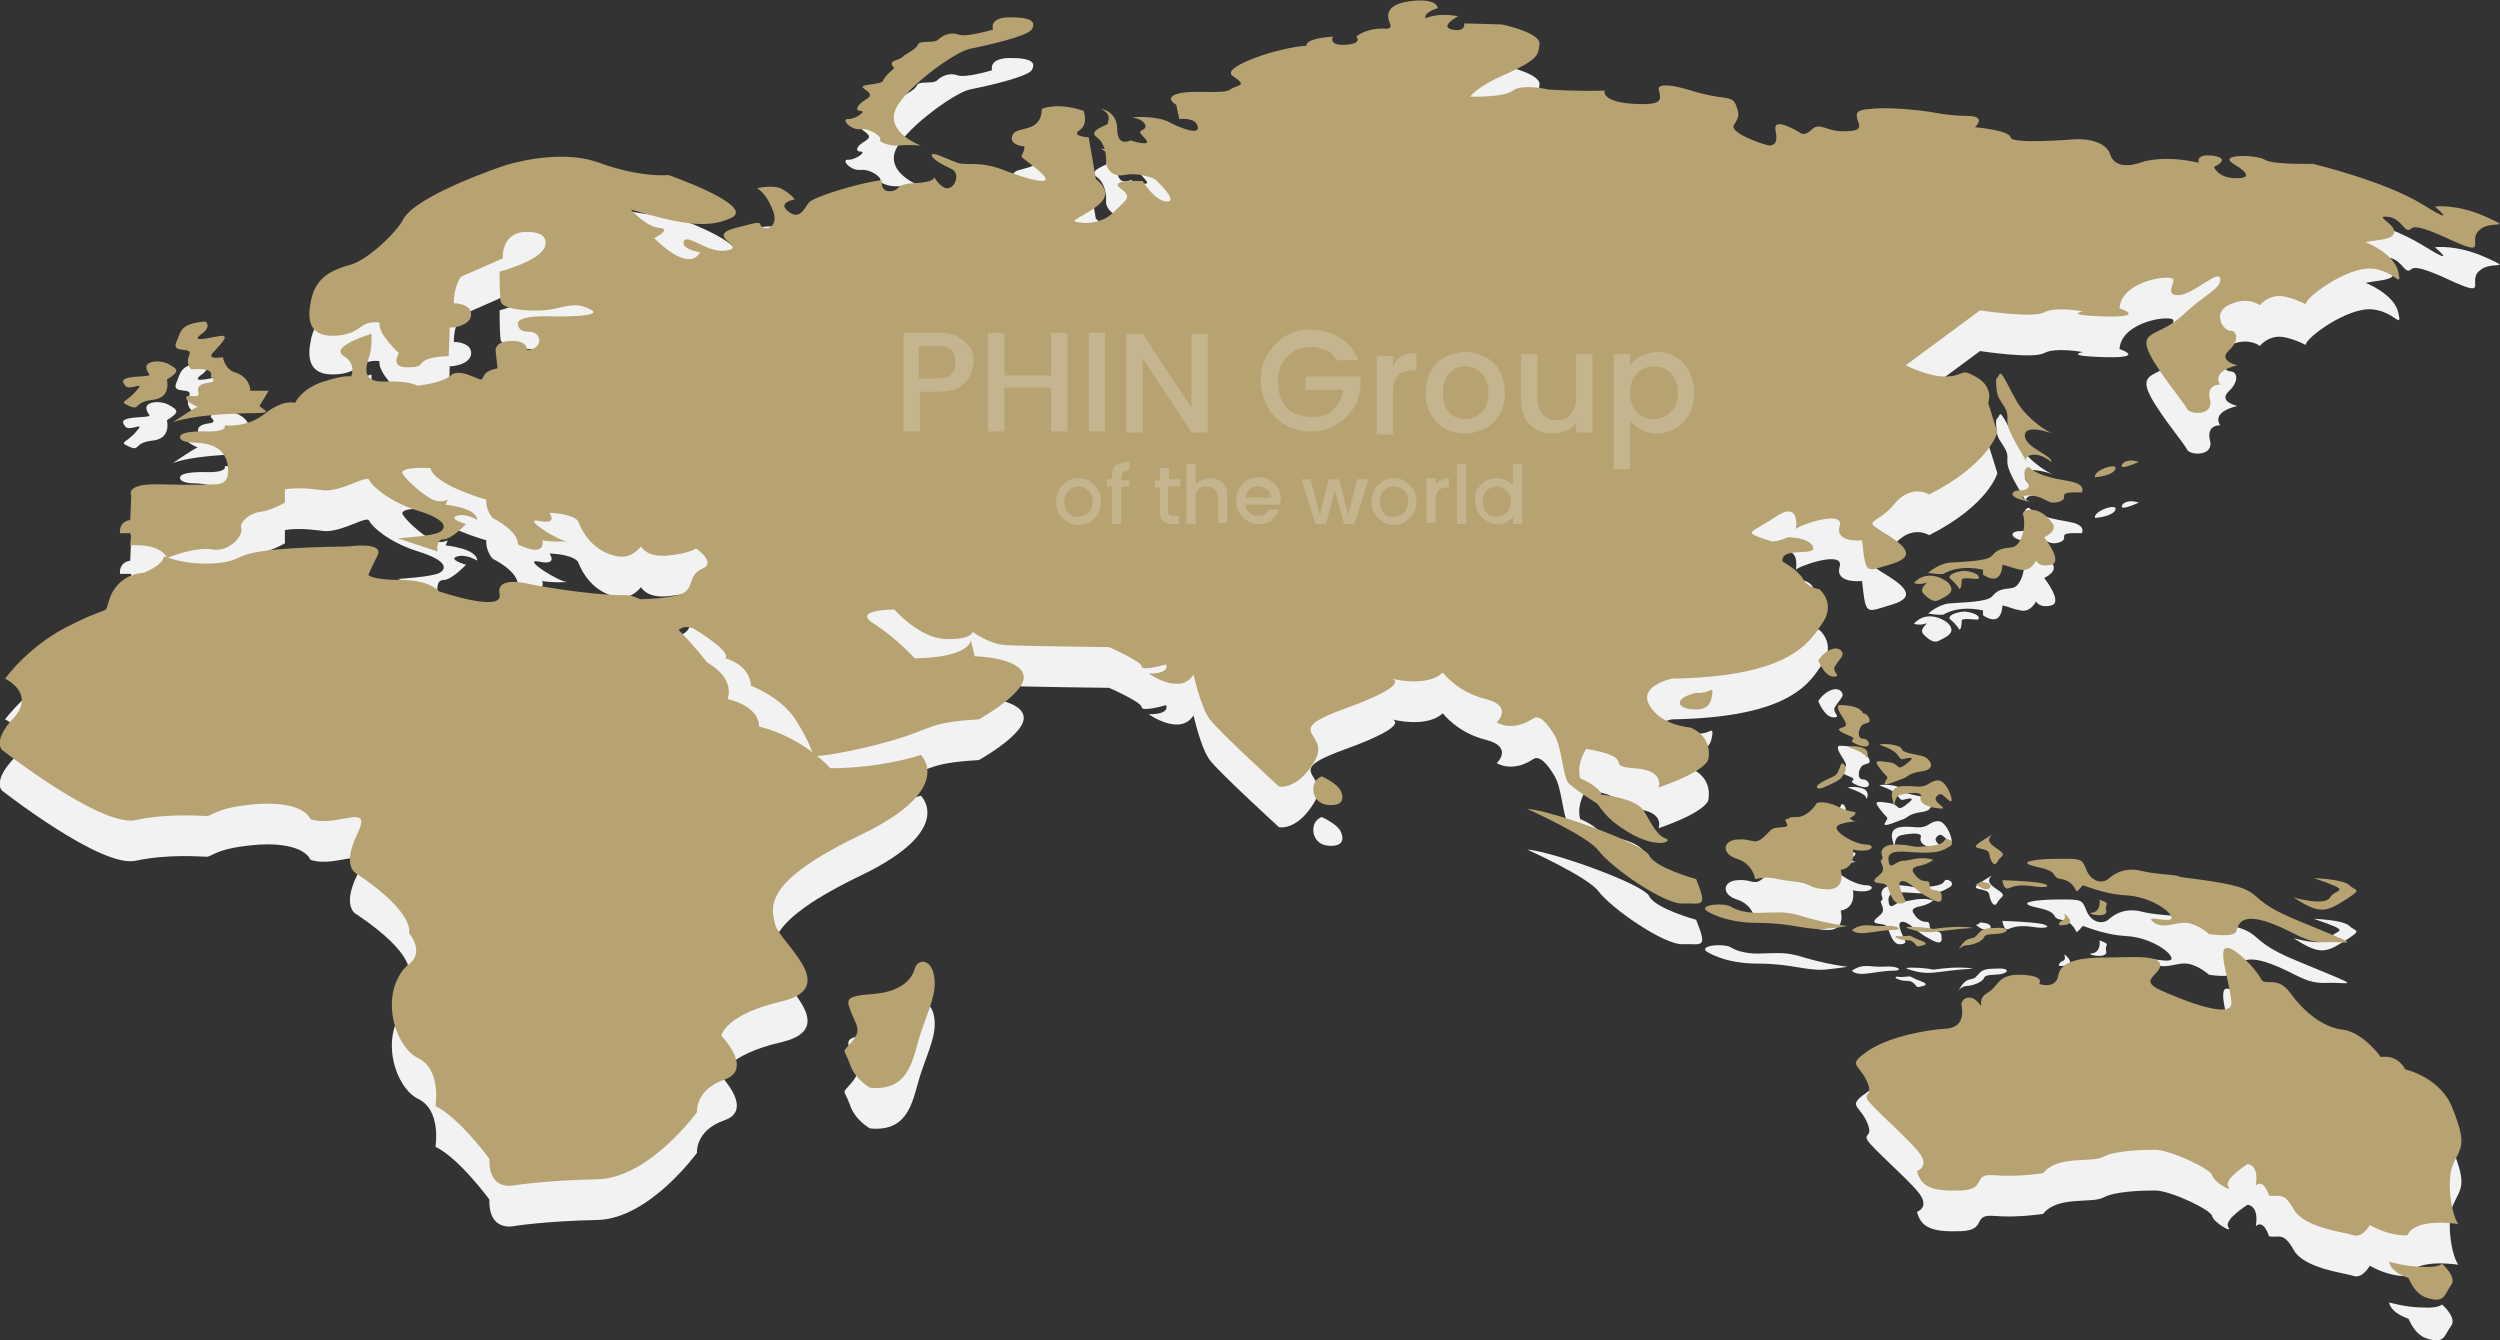
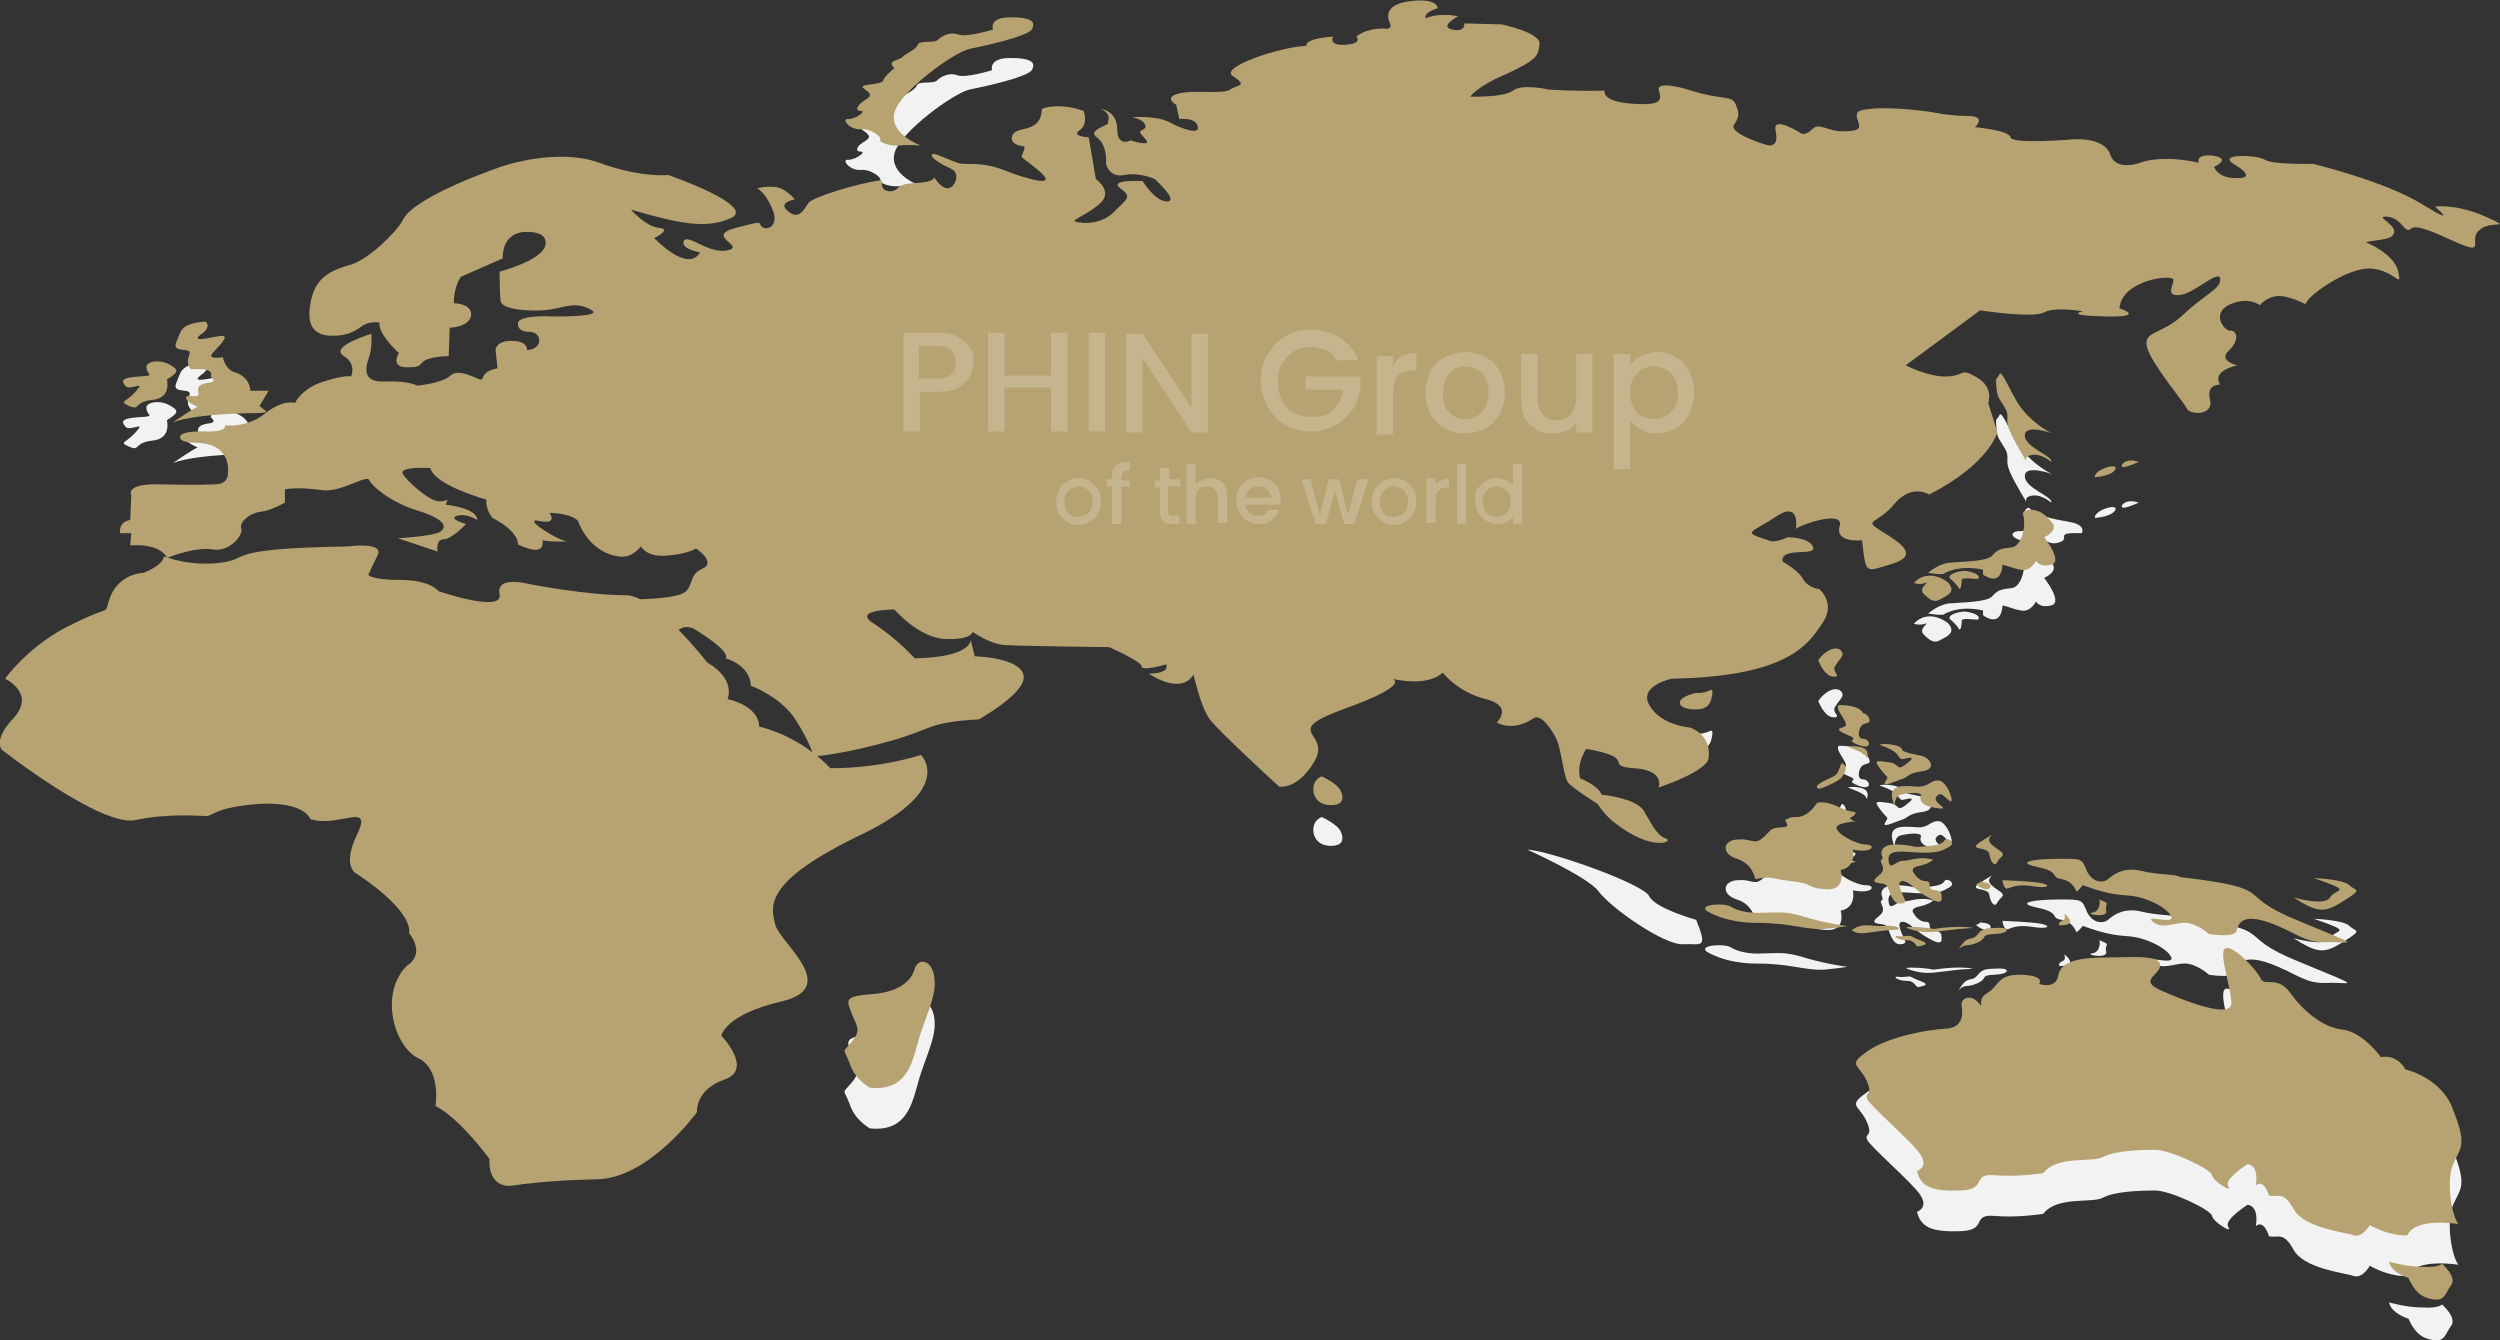
<svg xmlns="http://www.w3.org/2000/svg" version="1.1" id="BACKGROUND" x="0px" y="0px" viewBox="0 0 245.7 131.7" style="enable-background:new 0 0 245.7 131.7;" xml:space="preserve">
  <rect x="0" y="0" width="245.7" height="131.7" fill="#333333" stroke="none" />
  <style type="text/css">
	.st0{fill:#F2F2F2;}
	.st1{fill:#B7A372;}
	.st2{enable-background:new    ;}
	.st3{fill:#C5B58F;}
</style>
  <g>
-     <path class="st0" d="M244.3,25.3c-2.9-1.3-5-1-5-1s2.5,2.1-1.2-0.2s-10.8-4-10.8-4s-4,0.1-4.7-0.4c-0.8-0.5-4.7-0.6-3.1,0.4   c1.7,1,1.6,1.5,0,1.4s-1.9-1.1-1.9-1.1s1.8-0.8-0.1-1.1c-1.8-0.2-1.4,0.7-1.4,0.7c-3.4-0.8-5.5-0.1-5.5-0.1s-2.6,1.1-3.2-0.7   c-0.6-1.8-3.7-1.5-3.7-1.5s-6,0.5-6.1-0.2s-3.5-1-3.5-1c1.1-1.1-0.5-1.1-0.5-1.1s-1.8,0-3.3-0.3s-5-0.6-6.4-0.4   c-1.4,0.1-1.6,0.3-1.3,1.2c0.4,0.9-0.2,1-1.6,1s-2.2-0.9-2.9-0.2s-1.1,0.4-1.1,0.4s-2.8-1.8-2.5-0.3s-0.3,1.4-0.5,1.5   s-4.1-1.2-3.6-2c0.5-0.8,0.6-1,0.2-2c-0.4-1-1.2-0.4-4.4-1.4s-3.2-0.2-3.2-0.2c0.2,1,0.7,1.7-2.5,1.5s-2.8-1.3-2.8-1.3   c-2.5,0.1-5.5-0.1-5.5-0.1s-2.6-0.6-3.5,0.1c-0.9,0.7-4.2,0.6-4.2,0.6s0.6-1,3.7-2.3c3-1.4,3-1.8,3.1-2.9s-3.7-1.9-3.7-1.9   l-3.7-0.1c0,0,0.2,0.9-1.2,0.6c-1.3-0.3,0.6-1.3,0.6-1.3c-2-0.4-3.2,0.2-3.2,0.2c-0.2-0.6,1.2-1,1.2-1s0-1-2.6-0.7   s-2.4,1.6-2.1,2.2S136,6.8,136,6.8c-1.9,0-2.7,0.8-2.7,0.8s0.7,0.7-1.1,0.8c-1.7,0.1-1.2-0.8-1.2-0.8c-2.9,0.2-2.6,0.9-2.6,0.9   c-2.5,0.1-8.7,2.1-7.2,3c1.5,0.9,0.4,0.8-0.3,1.3s-3.6,0-5.1,0.4s-0.2,1.1-0.2,1.1l0.3,1.4c0,0,1.6-0.2,1.8,0.7   c0.3,0.9-1.5,0.3-2.8-0.4c-1.3-0.7-4.2-0.5-3.4-0.4c0.8,0.1,1.4,0.8,0.9,1.1s-0.5,0.2,0.2,1s-1.5,0-1.5,0s-1.3,0.7-1.3-1.1   s-1.6-2-1.6-2c1.2,0.6,0.6,1.2,0.7,1.4c0.1,0.2-2.1,0.7-1.1,1.4c1.1,0.8,0.9,2.6,0.9,2.6s0.3,1.4,1.8,1.1s3,0.4,3,0.4   s2.4,2.2,1.2,2.2s-2.4-2-2.4-2s-3.4-0.2-2.2,0.7c1.2,0.9,0.7,1-0.7,2.4c-1.4,1.4-3.8,1-3.8,0.8s2.4-1.2,2.9-2.2s-0.8-1.9-0.8-1.9   l-0.7-4.1c0,0-1.8,0-0.9-0.7c0.9-0.6,0.4-1.9,0.4-1.9c-2.6-0.9-4.1-0.2-4.1-0.2c-0.1,2.5-2.5,1.6-2.9,2.6s1.2,1.1,1.2,1.1   c-0.2,1.5-1,0.4,1.3,2.3s-1.1,0.9-3.4,0s-3.6-0.4-4.5-0.7c-0.9-0.3-2.4-1.1-2.5-0.8c-0.2,0.3,1,1,1.9,1.4s0.4,1.8-0.3,1.9   c-0.7,0.1-1.4-1.1-1.4-1.1s0.2,0.5-1.9,0.6s-1.3,0.7-2.4,0.8c-1.1,0-0.8-1.1-0.8-1.1c-2.5,0.3-6.8,1.7-7.2,2.2s-0.9,1.8-2,0.9   c-1.2-0.9,0.6-1.2,0.6-1.2s-0.3-0.5-1.2-1c-0.8-0.5-2.5-0.1-2.5-0.1c0.4,0.2,1.1,0.9,1.6,2.3s-0.6,1.9-1.1,1.5s0.4-0.7-2.6,0.1   c-3.1,0.8,1.1,1.8-0.8,2.2s-3.9-1.7-4.3-0.9c-0.3,0.8,1.6,1.1,1.6,1.1c-1.2,2.1-4.5-1.4-4.5-1.4s1.8-0.9,0.5-1   c-1.3-0.1-2.8-1.8-2.8-1.8c4.5,1.3,7.4,2,9.9,0.8c2.4-1.2-6.2-4.2-6.2-4.2s-2.7,0.3-6.8-1.2s-9.4,0.3-9.4,0.3s-8.7,2.9-9.9,5.3   c-0.6,1.2-3.4,3.9-5.1,4.4c-1.7,0.5-3.6,1.1-4,3.8c-0.5,2.7,1,3.1,2.2,3.1s2-0.3,2.8-0.9c0.8-0.6,1.8-0.4,1.8-0.4   c-0.2,1.1,1.9,3,1.9,3s-0.9,1.4,0.8,1.4c1.6,0,1.1-0.3,1.8-0.7c0.8-0.4,2.3-0.4,2.3-0.4l0.1-2.8c0.8,0,2.2-0.4,2.1-1.4   c-0.1-1-1.7-1-1.7-1c0-1.7,0.7-2.6,0.7-2.6l4.1-1.8c0-2.7,2.2-2.6,2.2-2.6s2.3-0.2,2,1.3s-4.5,2.6-4.5,2.6s0,2.2,0.1,2.9   c0.2,0.7,2.1,1,4.1,0.9s3-1,4.7-0.1c1.7,0.8-3.9,0.7-3.8,0.7s-3.3-0.2-3.3,0.7s1.1,0.8,1.1,0.8s1,0,1,0.9c-0.1,0.9-1.2,0.9-1.2,0.9   s0.1-0.9-1.5-0.9s-1.6,0.9-1.6,0.9l0.2,1.8c-1.6,0.3-1.3,1-1.6,1.1c-0.2,0.1-2.2-1.2-3-0.4c-0.9,0.8-3.3,1-3.3,1s-0.8-0.5-3.2-0.4   S36,39.9,36.3,39s0.2-2.2,0.2-2.2c-1.2,0.4-4,1.4-2.7,2.2s0.7,2,0.7,2s-0.5-0.2-2.7,0.5S29,43.6,29,43.6s-1.1-0.4-2.9,1   c-1.8,1.5-4,1.2-4,1.2c0.2,0.7-1.8,0.6-1.8,0.6s-2.5-0.1-2.6,0.5s1.3,0.6,1.3,0.6c3.1,0,3.5,1.8,3.4,3c0,1.2-1.3,1.1-1.3,1.1   s-1.9,0.1-5.4,0s-2.8,1.1-2.8,1.1l-0.1,2.4c-1.2,0.2-1,1.3-1,1.3h1.1l-0.1,1.2c3.1-0.2,3.6,1.2,3.6,1.2c-0.2-0.1-0.3-0.1-0.3-0.1   c-0.1,0.9-2,1.6-2,1.6s-2.2,0-3.2,2.2c-0.9,2.3,0.5,0.7-3.7,2.8c-4.3,2.1-6.7,5.4-6.7,5.4s3,1.4,0.9,3.8c-2.2,2.3-1.2,3.2-1.2,3.2   s9.7,7.6,13.1,6.9c3.3-0.7,6.4-0.4,7-0.4s0.9-0.9,5.3-1.2c4.4-0.2,4.9,1.5,4.9,1.5c2.7,0.9,6.2-1.8,4.6,1.5s0,3.9,0,3.9   c5.8,3.9,5.1,5.8,5.1,5.8c1.7,2.2-0.2,3.2-0.2,3.2c-2.8,2.8-1.2,8,1.1,9.1s1.7,4.7,1.7,4.7c2.4,1.2,5.3,5.2,5.3,5.2   c-0.1,3.2,2.4,2.6,2.4,2.6s3.1-0.5,8.2-0.6s9.8-6.6,9.8-6.6s-0.2-2.2,2.7-3.2c2.9-1-0.3-4.3-0.3-4.3s0.3-2.1,6-3.4   c5.7-1.4-0.2-5.7-0.7-7.5c-0.5-1.9-1.1-4.3,8.5-8.9c9.3-4.5,5.8-7.8,5.8-7.8s-3.8,1.3-8.9,1.3c0,0-2.6-3-7-4.1c0,0,0.2-1.9-3.1-2.7   c0,0,0.9-1.9-2-3.6c0,0-5.1-6.6-8-6.6c-3.9,0-9.5-1.1-9.5-1.1s-3.3-0.9-2.9,1c0.4,1.9-6-0.3-6-0.3S42.3,61,39.4,61   s-3.2-0.5-3.2-0.5s0.2-0.5,0.9-1.9s-2.8-0.9-2.8-0.9c-12.5,0.2-9.5,1.2-12.6,1.6c-2.4,0.3-4.4-0.2-5.2-0.5c0,0,2.7-1.1,4.4-0.8   s3.1-1.5,2.8-2.1c-0.2-0.6,0.9-1.5,1.9-1.6s2.4-0.9,2.4-0.9v-1.3c1.6-0.3,3.6,0.1,4,0.1c1.9,0,4.1-1.6,4.3-1c0.2,0.5,1.9,2.1,4.8,3   s2.8,1.7,2.1,2.1c-0.7,0.4-4.1,0.6-4.1,0.6l3.9,1.3c0,0-0.2-1.2,0.6-1.2s2.2-1.5,2.2-1.5S44,55,44.9,54.7c0.9-0.3,2,0.4,2,0.4   c0-1.2-3.1-1.5-3.1-1.5l0.2-0.5c0,0-0.5,0.3-1.2,0.1c-0.8-0.2-2.7-1.8-3.2-2.6s2.7-0.6,2.7-0.6c0.4,1.7,5.5,3.1,5.5,3.1   c-0.1,1,0.6,1.8,0.6,1.8c2.7,1.4,2.5,2.6,2.5,2.6c2.9,1.4,2.4-0.4,2.4-0.4c1,0.2,2.5,0.1,2.5,0.1c-0.7,0.1-4.7-2.4-2.8-2   s1-0.8,1-0.8c2.4,0.1,2.8,0.8,2.8,0.8c1.2,3.1,3.7,3.6,4.6,3.5s1.6-1,1.6-1s0.5,1.1,2.6,0.9c2.2-0.2,2.8-0.7,2.8-0.7s2.1,1.4,0.6,2   c-1.5,0.7-0.7,2-2.1,2.5s-4.4,0.5-4.4,0.5c1.9,0.6,4.1,3.1,4.1,3.1c0.7-0.7,1.6-0.2,1.6-0.2s3.7,2.2,3.1,2.9c0,0,2.4,0.6,2.5,2.7   c0,0,2.8,1,4.3,3.2c1.5,2.3,1.8,3.6,1.9,3.7s3.4-0.3,7.6-1.5s3.5-1.8,8.6-2.1c0,0,4.7-2.6,4.4-4.3c-0.3-1.8-4.8-1.9-4.8-1.9   l-0.4-1.6c0,0,0.1,1.7-5.5,1.8c0,0-1.7-1.9-4-3.4c-2.3-1.4,2-1.4,2-1.4s2.4,2.8,5,2.9s2.7-0.7,2.7-0.7s1.6,1.2,3.2,1.3   c1.6,0.1,10.2,0.2,10.2,0.2s3.2,1.4,3.2,1.9s2.4-0.2,2.4-0.2s0.5,0.9-1.7,0.9c0,0,3.1,2.2,4.4,0.1c0,0,0.7,3.2,1.6,4.4   c0.9,1.2,6.8,6.6,6.8,6.6s1.8,0.4,3.5-2.5s-3.6-2.8,3.1-5.2c6.6-2.4,4.5-2.9,4.5-2.9s3.4,0.9,5-0.6c0,0,1.4,1.9,4.2,2.6   s1.1,2.3,1.1,2.3s1.5,1,3.6-0.4c0.6-0.4,1.4,0.5,2.1,1.7s0.8,3.9,1.3,4.6c0.5,0.6,2.9,2.1,2.9,2.1c0.8,1.2,1.6,1.8,1.6,1.8   c3.8,3,6,1.9,5.1,1.6s-1.4-1.5-2.2-2.8c-0.9-1.2-4.1-1.5-4.1-1.5c-0.3-0.9-2.1-1.6-2.1-1.6c-0.4-1.5,0.6-2.9,0.6-2.9   c5.2,0.9,1.6,1.7,4.7,1.9s2.4,1.9,2.4,1.9c4.9-1.7,4.9-2.8,4.9-2.8c0.4-2.4-1.8-3.1-1.8-3.1s-2.9-0.2-4-2.2   c-1.1-1.9,2.2-2.6,2.2-2.6c11.9-0.2,13.6-3.7,14.9-5.6c1.2-1.9-0.4-3.2-0.4-3.2s-1.1-0.1-1.6-1s-2-1.7-2-1.7   c-0.3-1.5,3.3-0.5,3-1.4c-0.3-1-2.5-1-2.5-1c-1.1,0.5-1.6,0.4-1.6,0.4c-3.1-1-2.1-0.7,0.4-2.4s2,1.2,2,1.2c0.1-0.3,4.8-2,4.3-0.3   s2.2,1.4,2.2,1.4c0.4,3.5,0.3,3.1,3,2.3c2.6-0.8,0.9-2-1.1-3.2c-1.9-1.2-0.4-0.6,1.3-2.7c1.7-2,3.4-0.9,3.4-0.9   c5.9-3,6.7-6.1,6.7-6.1l-0.9-2.9c0,0,0.6-1.5-1.1-2.5c-1.7-1-1.1-0.2-2.9-0.1s-4.1-1.1-4.1-1.1l7.3-5.4c0,0,5.2,0.8,6.3,0.2   s3.8-0.1,3.8-0.1s-2,0.4,2.2,0.5c4.1,0.1,1.4-0.8,1.4-0.8c0.2-2.8,5.3-3.4,5.3-2.8c0,0.6-0.8,1.6,0.6,1.5c1.3,0,3.9-2.6,4-1.6   c0.1,1-1.5,1.5-3.6,3.5s-4,1.6-3.6,3.2c0.4,1.6,3.6,5.4,3.9,6c0.2,0.7,2.7,0.8,2.3-0.8s1-1.5,1-1.5c-0.9-1.4,1.7-1.9,1.7-1.9   s-1.9-0.4-0.9-1.4c1.1-1,0.9-2,0.2-2s-1.9-1.8,0-2.6c1.8-0.8,2.9,0.1,2.9,0.1s0.6-0.8,1.7-0.9c1.1-0.1,2.8,0.8,2.8,0.8   c0-0.7,4.1-3.7,6.5-3.5c2.3,0.2,3,2.1,2.6,0.3s-3.2-2.9-3.2-2.9c1.4-0.3,2.7-0.2,2.8-1s-2-1.6-0.7-1.5s1.6,1.3,2.1,1.3   s-0.1-1,4,0.9s1.7,0.1,3-0.9C244.7,25.6,247.2,26.6,244.3,25.3L244.3,25.3L244.3,25.3z" />
    <path class="st0" d="M18.6,38.9c-0.4,0.9,0.2,1.4,0.2,1.4c2.5-0.2,1.9,0.7,1.9,0.7s0.7,0.5-0.1,0.6s-1.3,0.3-1.1,1s-1.2,0-1.2,0.5   s1.3,0.9,1.1,0.9S17,45.5,17,45.5c2.4-0.9,8.1-0.9,8.1-0.9c1.6,0,0.9-0.3,0.9-0.3l-0.5-0.4c0.5-0.8,0.9-1.5,0.9-1.5h-1.8   c0-0.7-0.5-1.5-1.5-1.8s-1.2-1.5-1.2-1.5s-1.6,0.3-1-0.4s1.6-1.6,1-1.7c-0.7,0-3.3,0.8-2.2-0.1c1.2-0.8,0.5-1.3,0.5-1.3   c-2.6,0.2-2.4,1-2.9,2.1C16.9,38.8,19,38,18.6,38.9C18.6,38.9,18.6,38.9,18.6,38.9z" />
    <path class="st0" d="M13.4,42.4c-1,1.2-1.8,1-0.7,1.5s0.4-0.4,2.3-0.6c1.9-0.2,1.4-2,1.4-2c1.3-0.8,1.1-1,0.2-1.5s-2.4-0.3-2.2,0.4   c0.1,0.7,0.9,0.7-0.7,0.8c-1.5,0.1-1.9,0.3-1.4,0.9C12.7,42.5,14.4,41.3,13.4,42.4C13.4,42.4,13.4,42.4,13.4,42.4z" />
    <path class="st0" d="M129.9,80.3c0,0-1,0.3-0.8,1.6c0.3,1.2,1.4,1.3,2.1,1.2s0.9-0.6,0.6-1.3C131.5,81,129.9,80.3,129.9,80.3   L129.9,80.3L129.9,80.3z" />
    <path class="st0" d="M166.7,90.4c0,0-4-1.1-4.6-2.3c-0.5-1.2-9.8-4.5-12-4.6c0,0,6,2.7,7,4.1c1.4,1.8,6.4,5.2,8.2,5.2   C167.2,92.7,167.9,93.4,166.7,90.4L166.7,90.4L166.7,90.4z" />
    <path class="st0" d="M179.3,95.3c1.9-0.2,2.4-0.3,2.2-0.3s-2.2-0.3-4.2-0.9c-1.9-0.6-2.6-0.4-4-0.4c-1.4,0.1-2.6-0.2-3.2-0.6   c-0.7-0.4-3.1-0.2-2.4,0.4c0,0,1.7,1.2,5,1.2S177.4,95.4,179.3,95.3L179.3,95.3L179.3,95.3z" />
    <path class="st0" d="M170.7,88.4c1.6,0.5,1.8,2,1.8,2c1.6-0.3,1.3-0.1,3.5,0.2c2.3,0.2,1.5,0.7,3.5,0.8s1.4-1.9,1.4-1.9   c1.6-0.3,1.2-2,1.2-2c2,0.4,2.3-0.5,1.3-0.5s-3-1.1-2.9-1.7c0.1-0.5,2.3-0.6,1.9-0.6s-0.6-0.3-0.6-0.3c0.8-0.4,0.5-0.6,0.5-0.6   c-1.1-0.1-1.8-0.7-2.4-0.8c-0.6-0.2-1.3-0.2-1.4,0s-0.9,1.3-1.9,1.3s-0.5,0.1-1,0.2s0.7,0.8-0.5,0.8c-1.2,0.1-0.9,0.2-1.8,1   c-0.9,0.8-1.1,0.1-2.4,0.2C169.3,86.5,169.1,87.9,170.7,88.4L170.7,88.4L170.7,88.4z" />
    <path class="st0" d="M184.7,90.8c0.8,0.1,0.7,0.1,1.1,1.1c0.4,1,0.9,0.9,0.9,0.9c0.8,0,0.5-0.4,0.5-0.4c-0.4-0.9-0.9-1.9-0.1-1.8   c0.8,0.2,1.2,1,2.6,1.7c1.4,0.8,1.1-0.1,1.1-0.4s-0.5-0.4-0.5-0.4c-1.1,0-0.3-0.9-1-0.9c-0.8,0-1.2-0.8-1.2-0.8s-0.5-0.5,0.5-0.7   s1.4-0.6,1.4-0.6c-1.3-0.4-2.3,0.1-3,0.1s-1.3,1.1-1.4-0.1c-0.1-1.2,1.8-0.7,3.4-0.7s1.9-0.2,2.6-0.6s-0.3-1-0.5-0.6   s-0.9,0.5-2.1,0.6s-0.7-0.1-2.4-0.2c-1.8-0.1-1.8,0.8-1.6,1.2c0.1,0.5-0.3,0.1-0.1,0.6s0.3,0.8-0.2,1.2S183.9,90.7,184.7,90.8   C184.7,90.8,184.7,90.8,184.7,90.8z" />
-     <path class="st0" d="M185.2,95c-1.4,0.1-2-0.4-3.2,0.4c0,0,0.3,0.4,1.3,0.3s1.8-0.3,2.8-0.3S186.6,94.9,185.2,95L185.2,95L185.2,95   z" />
    <path class="st0" d="M187.4,96.4c0.9,0,0.8,0.7,1.2,0.6s1.2-0.2,0.1-0.6s-0.7-0.5-1.5-0.4s-0.9-0.2-0.9,0.2   C186.3,96,186.5,96.4,187.4,96.4L187.4,96.4L187.4,96.4z" />
    <path class="st0" d="M193.3,96.9c0.4,0,1.5-0.3,1.7-0.8s1.6-0.1,2.2-0.6c0,0,0.3-0.4-1.1-0.3c-1.4,0-1.4,0.3-1.9,0.8   s-0.9-0.2-1.8,1.5C192.4,97.4,192.8,96.9,193.3,96.9L193.3,96.9L193.3,96.9z" />
    <path class="st0" d="M214.3,90.2c-0.4-0.3-2.2-0.2-3.8-0.6s-2.6,0.2-3.2,0.7c-0.6,0.6-1.7,0.4-2.2-0.7c-0.5-1.2-0.4-1.2-2.7-1.2   s-4.5,0.3-2.2,0.8c2.4,0.5,1.2,1,2.4,1.2s1.4,1.2,1.5,1.2s0.6-0.6,0.6-0.6c0.9,0.3,2.4,0.9,4.3,1c2,0.1,4.1,1.3,4.4,2.1   c0.3,0.8-2.8-0.3-1.8,0.5s2.2,0,3.3,0.1s2.2,1.1,2.2,1.1s2.5,0.4,2.7-0.3c0.2-0.7,0.5-1.8,3.3-0.8c2.7,1,3.4,2,5.6,1.9   s4,0.7-2.8-2.1C219.2,91.8,224.3,91.4,214.3,90.2C214.3,90.2,214.3,90.2,214.3,90.2z" />
    <path class="st0" d="M189.9,95.6c1.2-0.1,2.1-0.3,4-0.4c0,0-1.2-0.3-3.9,0.1c0,0-0.7-0.2-2.2-0.2c-0.9,0-0.1,0.2-0.1,0.2   S188.7,95.7,189.9,95.6z" />
    <path class="st0" d="M195,90.7c-0.8-0.1-0.1,0-0.8,0.2c0,0,0.5,0.5,1.1,0.5C195.8,91.3,195.8,90.8,195,90.7L195,90.7z" />
    <path class="st0" d="M197.4,91.3c0.5-0.2,1.1-0.4,2.4-0.2s1.7,0,1.2-0.2s-1.9-0.3-4.2-0.4C196.8,90.5,196.9,91.5,197.4,91.3   C197.4,91.3,197.4,91.3,197.4,91.3z" />
    <path class="st0" d="M194.2,87.1c-0.2,0.4,1.2,0.2,1.3,0.8c0.1,0.7,0.5,1.4,0.8,0.8s1-0.6,0.1-1.2s-1.2-0.9-0.6-1.5   C195.9,86,194.4,86.8,194.2,87.1C194.2,87.1,194.2,87.1,194.2,87.1z" />
    <path class="st0" d="M205.6,93.7c-0.8,0.1,1.6,0.6,1.4-0.2s0.6-0.6-0.7-1.1C206.4,92.4,206.5,93.6,205.6,93.7z" />
    <path class="st0" d="M202.9,93.9c0.2,0.5-0.3,0.6-0.3,0.6s-0.8,0.6,0.4,0.4S202.6,93.5,202.9,93.9L202.9,93.9L202.9,93.9z" />
    <path class="st0" d="M236.4,109.1c-0.9-1.6-2.4-1.2-2.4-1.2s-1.7-2.4-3.7-2.7c-2-0.2-3.9-1.8-5.2-3.6c-1.3-1.8-2.5-0.6-2.9-1.4   c-0.4-0.9-2.8-3.4-3.5-3s0.6,3.9,0.6,5.4c0,1.6-4.8-0.3-7-1.3s0.1-1.5,0-2.5s-3-0.7-5.2-0.7s-4.5,0.2-4.8,1.7   c-0.2,1.5-1.9,0.9-1.9,0.9s0.7-0.8-1.7-0.9s-2.2,1.1-3.4,1.8c-1.2,0.7-0.1,1.8-0.9,0.9s-1.8-0.3-1.6,0.4c0.1,0.7,0.2,2.1-1.6,2.2   c-1.7,0.1-5.3,0.7-7.5,2.1c-2.2,1.5-1.1,1.3-0.3,2.9c0.8,1.7-0.2,1.2,0.1,1.9s4.3,4.1,5.2,5.4s-0.3,1.7-0.3,1.7   c0.4,1.6,1.6,2,4.3,1.9s1-1.7,3.3-1.5s4.8-0.2,4.8-0.2c1.4-1.8,4.8-1,5.9-1.6s3.6-0.7,5.1-0.7s5.5,1.9,5.6,2.5s2.1,1.8,1.6,1.1   c-0.5-0.7,1.9-2.2,1.9-2.2c1.2,0.2,0.8,2.1,0.8,2.1c0.8-0.7,1.3,1,1.3,1c0.9,0.2,1.4-0.5,2.4,1.3c1,1.9,5.1,2.3,5.9,2.6   c0.9,0.3,1.6-1,1.6-1c2.2,1.2,3.7,1,3.7,1c0.8-1.8,5-1.1,5-1.1c-0.7-1-1.2-4.3-0.5-5.9s1.4-1.8,0-5.3   C240,109.9,236.4,109.1,236.4,109.1L236.4,109.1L236.4,109.1z" />
    <path class="st0" d="M238.1,128.5c-1.6,0-3.3-0.5-3.3-0.5c0.2,1.1,1.9,1.6,1.9,1.6c0.6,1.3,1.2,1.9,2.4,2.1s1.2-0.6,1.8-1.4   c0.6-0.8-0.9-2.1-0.9-2.1S239.7,128.6,238.1,128.5L238.1,128.5L238.1,128.5z" />
    <path class="st0" d="M188.1,61.3c0,0,0.5,0.2,1.1,0s-0.8,0.5-0.1,1.1c0.7,0.7,1.1,0.8,1.6,0.5s1.7-0.7,0.7-1.7   C190.3,60.4,189,60.3,188.1,61.3C188.1,61.3,188.1,61.3,188.1,61.3z" />
    <path class="st0" d="M197.7,57.8c-1,0.1-1.4,0.2-1.9,0.8s-3.1,0.6-4.2,0.7s-2.1,1-2.1,1c1.2,0.2,1.5,0.1,1.5,0.1   c1.7-1,3.9-0.4,3.9-0.4c0,0.3-0.1,0.5,0.2,0.6c1.7,1,1.7-1.1,1.7-1.1c0.9,0.2,0.8,0.3,1.8,0.5s1.5-0.9,1.5-0.9s0.3,0.7,1.5,0.4   s-0.7-2.7-0.7-2.7s1.4-0.6,0.8-1.4c-0.6-0.8-1.3-1.3-2.1-1.3s-0.8,0.4-0.8,0.4C199.2,55.6,198.7,57.7,197.7,57.8L197.7,57.8   L197.7,57.8z" />
    <path class="st0" d="M198.5,52.2c-1,0-1.2,0.8,1.1,1.1c0,0-1.8-0.6-0.2-0.6s1.8,1,3,0.6s-0.7-1,2.2-0.9c0,0,0.5-0.8-1.2-1.1   s-3.2-0.6-4-1.4c0,0-1,0.1,0,1.8C199.4,51.7,199.5,52.2,198.5,52.2L198.5,52.2L198.5,52.2z" />
    <path class="st0" d="M199.2,49.4c0,0-0.4-0.6,0.6-0.7c0.9-0.1,1.8,0.7,1.8,0.7c0.2-0.6-2.6-1.4-2.6-2.6s2.7-0.2,2.7-0.2   c-0.7-0.3-2.4-1.4-3.4-3c-0.9-1.5-1.6-3.3-1.8-2.8s-0.4,0.1-0.3,1.2c0.1,1.1,0.2,1,0.8,2s0,1.1,0.5,2.3S199.2,49.4,199.2,49.4   L199.2,49.4z" />
    <path class="st0" d="M208.7,49.9c0.4,0,1.5-0.5,1.5-0.5C208.8,48.9,208.2,49.9,208.7,49.9z" />
    <path class="st0" d="M205.9,50.9c0,0,1.7-0.1,2-0.8S205.7,50.2,205.9,50.9z" />
    <path class="st0" d="M192.8,61c0-0.3,1.2-0.1,1.5-0.1s0.4-0.6-1.2-0.8c-0.3,0-1.6,0.2-1.5,0.7c0,0,0.8,0.7,0.9,1   C192.7,62.1,192.8,61.4,192.8,61z" />
    <path class="st0" d="M180.9,67.9c-0.6-0.5-1.7,0.2-2.2,1c0,0,0.6,1.6,1.5,1.6s-0.3-0.5,0.2-1.1C180.8,68.7,181.4,68.4,180.9,67.9z" />
    <path class="st0" d="M168.3,72.1c0-0.7-0.3,0.1-1.6,0c0,0-1.5,0.3-1.6,0.9s1.1,0.8,2,0.7C168.1,73.5,168.2,72.8,168.3,72.1   L168.3,72.1L168.3,72.1z" />
    <path class="st0" d="M230.4,92.5c1.9-1.2,1.1-0.9,0.5-1.5s-3.5-0.7-3.5-0.7c4.1,1.4,2.1,1,1.6,1.9s-3.6,0-3.6,0   C227.9,93.8,228.5,93.7,230.4,92.5C230.4,92.5,230.4,92.5,230.4,92.5z" />
    <path class="st0" d="M89.9,99.2c-0.3,1.1-1.4,2.3-4.2,2.5c-2.8,0.2-2.5,0.6-2,1.9s1,1.6,0,2.8c-1,1.2-0.8,0.5-0.2,2.1   c0.5,1.6,2,2.4,2,2.4c4,0.4,4.2-3,5-5.4s1.6-3.9,1.3-5.6C91.5,98.2,90.2,98.2,89.9,99.2C89.9,99.2,89.9,99.2,89.9,99.2z" />
    <path class="st0" d="M84.6,16.7c1-0.1,2.1,0.8,1.9,1s0.8,0.7,1.9,0.6h2.1c0,0-3.1-1.1-2.6-3.2s5.9-6,7.4-6.3s5.6-1.2,6.1-1.9   c0.4-0.7,0.1-1.2-2.1-1.2s-1.8,1.2-1.8,1.2s-2.6,0.8-3.4,0.5s-1.6,0.1-2,0.5c-0.4,0.4-1.8,0-2,0.5S89,9.2,88.6,9.6   s-1.5,0.3-0.8,1.2c0,0-0.9,0.7-1.1,1.2c-0.1,0.5-2.6,0.3-1.9,0.8s0.9,0.7,0,1.2c-0.6,0.4-0.8,0.9-0.2,0.9s-0.5,0.8-1.2,0.8   C82.6,15.6,83.5,16.8,84.6,16.7L84.6,16.7z" />
    <path class="st0" d="M190.5,80.7c-0.9,0-0.9,0.7-2.2,0.6s-2.7-0.2-2.3,1.3s-0.1-0.3,0.8-0.5c0.9-0.2,2-0.3,2,0.1   c0,0-0.5,0.9,1.4,1.2c1.9,0.3-0.4-0.5,0.1-1.1s0.7,0,1.3,0.4C192.2,83.2,191.4,80.7,190.5,80.7L190.5,80.7z" />
    <path class="st0" d="M181.5,76.2c1.6,0.6-0.4,0.4,1.1,1s1.2-0.6,0.5-0.6s-0.4-1.2,0-1.4c0.4-0.2,0.8-0.1,0.6-0.6s-0.6-0.5-0.6-0.5   c-0.4-0.9-2.4-0.8-2.4-0.8c-0.4,0.4,0.9,1.6,0.7,2C181.3,75.6,179.9,75.5,181.5,76.2L181.5,76.2z" />
    <path class="st0" d="M187.2,79.2c-0.9,0.6-0.4-0.2-1.7-0.3c-1.3-0.2-1.3-0.1-0.6,0.8s0.7,0.5,0.4,1.1c-0.4,0.6,0.7,0.1,1.5-0.2   c0.8-0.2,0.6-0.6,2.1-0.8c1.5-0.2,0.8-1.3,0-1.5s-1.9-0.3-2-0.7c-0.1-0.4-1.8-0.6-2.2-0.4c0,0,1.4,0.4,1.8,1c0.4,0.6,0.4,0.4,1,0.3   S188,78.6,187.2,79.2L187.2,79.2z" />
    <path class="st0" d="M183.1,77.5c-0.9-0.3-1.5-0.1-1.5-0.1s1.8,0.6,1.8,1S183.9,77.8,183.1,77.5L183.1,77.5z" />
    <path class="st0" d="M179.2,81.4c0,0,1.5-0.6,1.8-1s0.6-0.9,0.2-1.3s-0.3,0.9-1,1.2c-0.6,0.3-2.1,0.9-1.5,1.2   C179,81.5,179.2,81.4,179.2,81.4z" />
  </g>
  <g>
    <path class="st1" d="M244.3,21.3c-2.9-1.3-5-1-5-1s2.5,2.1-1.2-0.2s-10.8-4-10.8-4s-4,0.1-4.7-0.4c-0.8-0.5-4.7-0.6-3.1,0.4   c1.7,1,1.6,1.5,0,1.4s-1.9-1.1-1.9-1.1s1.8-0.8-0.1-1.1c-1.8-0.2-1.4,0.7-1.4,0.7c-3.4-0.8-5.5-0.1-5.5-0.1s-2.6,1.1-3.2-0.7   c-0.6-1.8-3.7-1.5-3.7-1.5s-6,0.5-6.1-0.2s-3.5-1-3.5-1c1.1-1.1-0.5-1.1-0.5-1.1s-1.8,0-3.3-0.3s-5-0.6-6.4-0.4   c-1.4,0.1-1.6,0.3-1.3,1.2c0.4,0.9-0.2,1-1.6,1s-2.2-0.9-2.9-0.2s-1.1,0.4-1.1,0.4s-2.8-1.8-2.5-0.3s-0.3,1.4-0.5,1.5   s-4.1-1.2-3.6-2s0.6-1,0.2-2c-0.4-1-1.2-0.4-4.4-1.4S163,8.7,163,8.7c0.2,1,0.7,1.7-2.5,1.5s-2.8-1.3-2.8-1.3   c-2.5,0.1-5.5-0.1-5.5-0.1s-2.6-0.6-3.5,0.1c-0.9,0.7-4.2,0.6-4.2,0.6s0.6-1,3.7-2.3c3-1.4,3-1.8,3.1-2.9s-3.7-1.9-3.7-1.9   l-3.7-0.1c0,0,0.2,0.9-1.2,0.6c-1.3-0.3,0.6-1.3,0.6-1.3c-2-0.4-3.2,0.2-3.2,0.2c-0.2-0.6,1.2-1,1.2-1s0-1-2.6-0.7   s-2.4,1.5-2.1,2.2S136,2.8,136,2.8c-1.9,0-2.7,0.8-2.7,0.8s0.7,0.7-1.1,0.8c-1.7,0.1-1.2-0.8-1.2-0.8c-2.9,0.2-2.6,0.9-2.6,0.9   c-2.5,0.1-8.7,2.1-7.2,3c1.5,1,0.4,0.8-0.3,1.3s-3.6,0-5.1,0.4s-0.2,1.1-0.2,1.1l0.3,1.4c0,0,1.6-0.2,1.8,0.7   c0.3,0.9-1.5,0.3-2.8-0.4s-4.2-0.5-3.4-0.4c0.8,0.1,1.4,0.8,0.9,1.1s-0.5,0.2,0.2,1s-1.5,0.1-1.5,0.1s-1.3,0.7-1.3-1.1   s-1.6-2-1.6-2c1.2,0.6,0.6,1.2,0.7,1.4s-2.1,0.7-1.1,1.4c1.1,0.8,0.9,2.6,0.9,2.6s0.3,1.4,1.8,1.1s3,0.4,3,0.4s2.4,2.2,1.2,2.2   s-2.4-2-2.4-2s-3.4-0.2-2.2,0.7c1.2,0.9,0.7,1-0.7,2.4c-1.4,1.4-3.8,1-3.8,0.8s2.4-1.2,2.9-2.2s-0.8-1.9-0.8-1.9l-0.7-4.1   c0,0-1.8-0.1-0.9-0.7c0.9-0.6,0.4-1.9,0.4-1.9c-2.6-0.9-4.1-0.2-4.1-0.2c-0.1,2.5-2.5,1.6-2.9,2.6s1.2,1.1,1.2,1.1   c-0.2,1.5-1,0.4,1.3,2.3s-1.1,0.9-3.4,0S95,16.3,94.1,16s-2.4-1.1-2.5-0.8c-0.2,0.3,1,1,1.9,1.4s0.4,1.8-0.3,1.9   c-0.7,0.1-1.4-1.1-1.4-1.1s0.2,0.5-1.9,0.6s-1.3,0.7-2.4,0.8c-1.1,0-0.8-1.1-0.8-1.1c-2.5,0.3-6.8,1.7-7.2,2.2s-0.9,1.8-2,0.9   c-1.2-0.9,0.6-1.2,0.6-1.2s-0.3-0.5-1.2-1c-0.8-0.5-2.5-0.1-2.5-0.1c0.4,0.2,1.1,0.9,1.6,2.3s-0.6,1.9-1.1,1.5s0.4-0.7-2.6,0.1   c-3.1,0.8,1.1,1.8-0.8,2.2s-3.9-1.7-4.3-0.9c-0.3,0.8,1.6,1.1,1.6,1.1c-1.2,2.1-4.5-1.4-4.5-1.4s1.8-0.9,0.5-1   c-1.3-0.1-2.8-1.8-2.8-1.8c4.5,1.3,7.4,2,9.9,0.8c2.4-1.2-6.2-4.2-6.2-4.2S63,17.5,58.9,16s-9.4,0.3-9.4,0.3s-8.7,2.9-9.9,5.3   c-0.6,1.2-3.4,3.9-5.1,4.4c-1.7,0.5-3.6,1.1-4,3.9c-0.5,2.7,1,3.1,2.2,3.1s2-0.3,2.8-0.9s1.8-0.4,1.8-0.4c-0.2,1.1,1.9,3,1.9,3   s-0.9,1.4,0.8,1.4c1.6,0,1.1-0.3,1.8-0.7c0.8-0.4,2.3-0.4,2.3-0.4l0.1-2.8c0.8,0,2.2-0.4,2.1-1.4s-1.7-1-1.7-1   c0-1.7,0.7-2.6,0.7-2.6l4.1-1.8c0-2.7,2.2-2.6,2.2-2.6s2.3-0.2,2,1.3s-4.5,2.6-4.5,2.6s0,2.2,0.1,2.9s2.1,1,4.1,0.9s3-1,4.7-0.1   c1.7,0.8-3.9,0.7-3.8,0.7s-3.3-0.2-3.3,0.7c0,0.9,1.1,0.8,1.1,0.8s1,0,1,0.9c-0.1,0.9-1.2,0.9-1.2,0.9s0.1-0.9-1.5-0.9   s-1.6,0.9-1.6,0.9l0.2,1.8c-1.6,0.3-1.3,1-1.6,1.1c-0.2,0.1-2.2-1.2-3-0.4c-0.9,0.8-3.3,1-3.3,1s-0.8-0.5-3.2-0.4S36,35.9,36.3,35   s0.2-2.2,0.2-2.2c-1.2,0.4-4,1.4-2.7,2.2s0.7,2,0.7,2s-0.5-0.2-2.7,0.5S29,39.6,29,39.6s-1.1-0.4-2.9,1c-1.8,1.5-4,1.2-4,1.2   c0.2,0.7-1.8,0.6-1.8,0.6s-2.5-0.1-2.6,0.5s1.3,0.6,1.3,0.6c3.1,0,3.5,1.8,3.4,3c0,1.2-1.3,1.1-1.3,1.1s-1.9,0.1-5.4,0   s-2.8,1.1-2.8,1.1l-0.1,2.4c-1.2,0.2-1,1.3-1,1.3h1.1l-0.1,1.2c3.1-0.2,3.6,1.2,3.6,1.2c-0.2-0.1-0.3-0.1-0.3-0.1   c-0.1,0.9-2,1.6-2,1.6s-2.2,0-3.2,2.2c-0.9,2.3,0.5,0.7-3.7,2.8c-4.3,2-6.7,5.4-6.7,5.4s3,1.4,0.9,3.8c-2.2,2.3-1.2,3.2-1.2,3.2   s9.7,7.6,13.1,6.9c3.3-0.7,6.4-0.4,7-0.4s0.9-0.9,5.3-1.2c4.4-0.2,4.9,1.5,4.9,1.5c2.7,0.9,6.2-1.8,4.6,1.5s0,3.9,0,3.9   c5.8,3.9,5.1,5.8,5.1,5.8c1.7,2.2-0.2,3.2-0.2,3.2c-2.8,2.8-1.2,8,1.1,9.1s1.7,4.7,1.7,4.7c2.4,1.2,5.3,5.2,5.3,5.2   c-0.1,3.2,2.4,2.6,2.4,2.6s3.1-0.5,8.2-0.6s9.8-6.6,9.8-6.6s-0.2-2.2,2.7-3.2c2.9-1-0.3-4.3-0.3-4.3s0.3-2.1,6-3.4   c5.7-1.4-0.2-5.7-0.7-7.5c-0.5-1.9-1.1-4.3,8.5-8.9c9.3-4.5,5.8-7.8,5.8-7.8s-3.8,1.3-8.9,1.3c0,0-2.6-3-7-4.1c0,0,0.2-1.9-3.1-2.7   c0,0,0.9-1.9-2-3.6c0,0-5.1-6.6-8-6.6c-3.9,0-9.5-1.1-9.5-1.1s-3.3-0.9-2.9,1c0.4,1.9-6-0.3-6-0.3S42.3,57,39.4,57   s-3.2-0.5-3.2-0.5s0.2-0.5,0.9-1.9s-2.8-0.9-2.8-0.9c-12.5,0.2-9.5,1.2-12.6,1.6c-2.4,0.3-4.4-0.2-5.2-0.5c0,0,2.7-1.1,4.4-0.8   s3.1-1.5,2.8-2.1c-0.2-0.6,0.9-1.5,1.9-1.6s2.4-0.9,2.4-0.9v-1.3c1.6-0.3,3.6,0.1,4,0.1c1.9,0,4.1-1.6,4.3-1c0.2,0.5,1.9,2.1,4.8,3   s2.8,1.7,2.1,2.1c-0.7,0.4-4.1,0.6-4.1,0.6l3.9,1.3c0,0-0.2-1.2,0.6-1.2s2.2-1.5,2.2-1.5S44,51,44.9,50.7c0.9-0.3,2,0.4,2,0.4   c0-1.2-3.1-1.5-3.1-1.5l0.2-0.5c0,0-0.5,0.3-1.2,0.1c-0.8-0.2-2.7-1.8-3.2-2.6s2.7-0.6,2.7-0.6c0.4,1.7,5.5,3.1,5.5,3.1   c-0.1,1,0.6,1.8,0.6,1.8c2.7,1.4,2.5,2.6,2.5,2.6c2.9,1.4,2.4-0.4,2.4-0.4c1,0.2,2.5,0.1,2.5,0.1c-0.7,0.1-4.7-2.4-2.8-2   s1-0.8,1-0.8c2.4,0.1,2.8,0.8,2.8,0.8c1.2,3.1,3.7,3.6,4.6,3.5s1.6-1,1.6-1s0.5,1.1,2.6,0.9c2.2-0.2,2.8-0.7,2.8-0.7s2.1,1.4,0.6,2   c-1.5,0.7-0.7,2-2.1,2.5s-4.4,0.5-4.4,0.5c1.9,0.6,4.1,3.1,4.1,3.1c0.7-0.7,1.6-0.2,1.6-0.2s3.7,2.2,3.1,2.9c0,0,2.4,0.6,2.5,2.7   c0,0,2.8,1,4.3,3.2c1.5,2.3,1.8,3.6,1.9,3.7s3.4-0.3,7.6-1.5s3.5-1.8,8.6-2.1c0,0,4.7-2.6,4.4-4.3c-0.3-1.8-4.8-1.9-4.8-1.9   l-0.4-1.6c0,0,0.1,1.7-5.5,1.8c0,0-1.7-1.9-4-3.4c-2.3-1.4,2-1.4,2-1.4s2.4,2.8,5,2.9s2.7-0.7,2.7-0.7s1.6,1.2,3.2,1.3   s10.2,0.2,10.2,0.2s3.2,1.4,3.2,1.9s2.4-0.2,2.4-0.2s0.5,0.9-1.7,0.9c0,0,3.1,2.2,4.4,0.1c0,0,0.7,3.2,1.6,4.4   c0.9,1.2,6.8,6.6,6.8,6.6s1.8,0.4,3.5-2.5s-3.6-2.8,3.1-5.2c6.6-2.4,4.5-2.9,4.5-2.9s3.4,0.9,5-0.6c0,0,1.4,1.9,4.2,2.6   s1.1,2.3,1.1,2.3s1.5,1,3.6-0.4c0.6-0.4,1.4,0.5,2.1,1.7s0.8,3.9,1.3,4.6c0.5,0.6,2.9,2.1,2.9,2.1c0.8,1.2,1.6,1.8,1.6,1.8   c3.8,3,6,1.9,5.1,1.6s-1.4-1.5-2.2-2.8c-0.9-1.2-4.1-1.5-4.1-1.5c-0.3-0.9-2.1-1.6-2.1-1.6c-0.4-1.5,0.6-2.9,0.6-2.9   c5.2,0.9,1.6,1.7,4.7,1.9s2.4,1.9,2.4,1.9c4.9-1.7,4.9-2.8,4.9-2.8c0.4-2.4-1.8-3.1-1.8-3.1s-2.9-0.2-4-2.2   c-1.1-1.9,2.2-2.6,2.2-2.6c11.9-0.2,13.6-3.7,14.9-5.6c1.2-1.9-0.4-3.2-0.4-3.2s-1.1-0.1-1.6-1s-2-1.7-2-1.7   c-0.3-1.5,3.3-0.5,3-1.4c-0.3-1-2.5-1-2.5-1c-1.1,0.5-1.6,0.4-1.6,0.4c-3.1-1-2.1-0.7,0.4-2.4s2,1.2,2,1.2c0.1-0.3,4.8-2,4.3-0.3   s2.2,1.4,2.2,1.4c0.4,3.5,0.3,3.1,3,2.3c2.6-0.8,0.9-2-1.1-3.2c-1.9-1.2-0.4-0.6,1.3-2.7c1.7-2,3.4-0.9,3.4-0.9   c5.9-3,6.7-6.1,6.7-6.1l-0.9-2.9c0,0,0.6-1.5-1.1-2.5c-1.7-1-1.1-0.2-2.9-0.1s-4.1-1.1-4.1-1.1l7.3-5.4c0,0,5.2,0.8,6.3,0.2   s3.8-0.1,3.8-0.1s-2,0.4,2.2,0.5s1.4-0.8,1.4-0.8c0.2-2.8,5.3-3.4,5.3-2.8s-0.8,1.6,0.6,1.5s3.9-2.6,4-1.6s-1.5,1.5-3.6,3.5   s-4,1.6-3.6,3.2s3.6,5.4,3.9,6c0.2,0.7,2.7,0.8,2.3-0.8s1-1.5,1-1.5c-0.9-1.4,1.7-1.9,1.7-1.9s-1.9-0.4-0.9-1.4c1.1-1,0.9-2,0.2-2   s-1.9-1.8,0-2.6c1.8-0.8,2.9,0.1,2.9,0.1s0.6-0.8,1.7-0.9c1.1-0.1,2.8,0.8,2.8,0.8c0-0.7,4.1-3.7,6.5-3.5c2.3,0.2,3,2.1,2.6,0.3   c-0.4-1.8-3.2-2.9-3.2-2.9c1.4-0.3,2.7-0.2,2.8-1s-2-1.6-0.7-1.5s1.6,1.3,2.1,1.3s-0.1-1,4,0.9s1.7,0.1,3-0.9   C244.7,21.6,247.2,22.6,244.3,21.3L244.3,21.3L244.3,21.3z" />
    <path class="st1" d="M18.6,34.9c-0.4,0.9,0.2,1.4,0.2,1.4c2.5-0.2,1.9,0.7,1.9,0.7s0.7,0.5-0.1,0.6s-1.3,0.3-1.1,1s-1.2,0-1.2,0.5   s1.3,0.9,1.1,0.9S17,41.5,17,41.5c2.4-0.9,8.1-0.9,8.1-0.9c1.6,0,0.9-0.3,0.9-0.3l-0.5-0.4c0.5-0.8,0.9-1.5,0.9-1.5h-1.8   c0-0.7-0.5-1.5-1.5-1.8s-1.2-1.5-1.2-1.5s-1.6,0.3-1-0.4s1.6-1.6,1-1.7c-0.7,0-3.3,0.8-2.2-0.1c1.2-0.8,0.5-1.3,0.5-1.3   c-2.6,0.2-2.4,1-2.9,2.1C16.9,34.8,19,34,18.6,34.9C18.6,34.9,18.6,34.9,18.6,34.9z" />
    <path class="st1" d="M13.4,38.4c-1,1.2-1.8,1-0.7,1.5s0.4-0.4,2.3-0.6c1.9-0.2,1.4-2,1.4-2c1.3-0.8,1.1-1,0.2-1.5s-2.4-0.3-2.2,0.4   c0.1,0.7,0.9,0.7-0.7,0.8c-1.5,0.1-1.9,0.3-1.4,0.9C12.7,38.5,14.4,37.3,13.4,38.4C13.4,38.4,13.4,38.4,13.4,38.4z" />
    <path class="st1" d="M129.9,76.3c0,0-1,0.3-0.8,1.6c0.3,1.2,1.4,1.3,2.1,1.2s0.9-0.6,0.6-1.3C131.5,77,129.9,76.3,129.9,76.3   L129.9,76.3L129.9,76.3z" />
-     <path class="st1" d="M166.7,86.4c0,0-4-1.1-4.6-2.3c-0.5-1.2-9.8-4.5-12-4.6c0,0,6,2.7,7,4.1c1.4,1.8,6.4,5.2,8.2,5.2   C167.2,88.7,167.9,89.4,166.7,86.4L166.7,86.4L166.7,86.4z" />
    <path class="st1" d="M179.3,91.3c1.9-0.2,2.4-0.3,2.2-0.3s-2.2-0.3-4.2-0.9c-1.9-0.6-2.6-0.4-4-0.4c-1.4,0.1-2.6-0.2-3.2-0.6   c-0.7-0.4-3.1-0.2-2.4,0.4c0,0,1.7,1.2,5,1.2S177.4,91.4,179.3,91.3L179.3,91.3L179.3,91.3z" />
    <path class="st1" d="M170.7,84.4c1.6,0.5,1.8,2,1.8,2c1.6-0.3,1.3-0.1,3.5,0.2c2.3,0.2,1.5,0.7,3.5,0.8s1.4-1.9,1.4-1.9   c1.6-0.3,1.2-2,1.2-2c2,0.4,2.3-0.5,1.3-0.5s-3-1.1-2.9-1.7c0.1-0.5,2.3-0.6,1.9-0.6s-0.6-0.3-0.6-0.3c0.8-0.4,0.5-0.6,0.5-0.6   c-1.1-0.1-1.8-0.7-2.4-0.8c-0.6-0.2-1.3-0.2-1.4,0s-0.9,1.3-1.9,1.3s-0.5,0.1-1,0.2s0.7,0.8-0.5,0.8c-1.2,0.1-0.9,0.2-1.8,1   c-0.9,0.8-1.1,0.1-2.4,0.2C169.3,82.5,169.1,83.9,170.7,84.4L170.7,84.4L170.7,84.4z" />
    <path class="st1" d="M184.7,86.8c0.8,0.1,0.7,0.1,1.1,1.1c0.4,1,0.9,0.9,0.9,0.9c0.8,0,0.5-0.4,0.5-0.4c-0.4-0.9-0.9-1.9-0.1-1.8   c0.8,0.2,1.2,1,2.6,1.7c1.4,0.8,1.1-0.1,1.1-0.4s-0.5-0.4-0.5-0.4c-1.1,0-0.3-0.9-1-0.9c-0.8,0-1.2-0.8-1.2-0.8s-0.5-0.5,0.5-0.7   s1.4-0.6,1.4-0.6c-1.3-0.4-2.3,0.1-3,0.1s-1.3,1.1-1.4-0.1c-0.1-1.2,1.8-0.7,3.4-0.7s1.9-0.2,2.6-0.6s-0.3-1-0.5-0.6   s-0.9,0.5-2.1,0.6s-0.7-0.1-2.4-0.2c-1.8-0.1-1.8,0.8-1.6,1.2c0.1,0.5-0.3,0.1-0.1,0.6s0.3,0.8-0.2,1.2S183.9,86.7,184.7,86.8   C184.7,86.8,184.7,86.8,184.7,86.8z" />
    <path class="st1" d="M185.2,91c-1.4,0.1-2-0.4-3.2,0.4c0,0,0.3,0.4,1.3,0.3s1.8-0.3,2.8-0.3S186.6,90.9,185.2,91L185.2,91L185.2,91   z" />
    <path class="st1" d="M187.4,92.4c0.9,0,0.8,0.7,1.2,0.6s1.2-0.2,0.1-0.6s-0.7-0.5-1.5-0.4s-0.9-0.2-0.9,0.2   C186.3,92,186.5,92.4,187.4,92.4L187.4,92.4L187.4,92.4z" />
    <path class="st1" d="M193.3,92.9c0.4,0,1.5-0.3,1.7-0.8s1.6-0.1,2.2-0.6c0,0,0.3-0.4-1.1-0.3c-1.4,0-1.4,0.3-1.9,0.8   s-0.9-0.2-1.8,1.5C192.4,93.4,192.8,92.9,193.3,92.9L193.3,92.9L193.3,92.9z" />
    <path class="st1" d="M214.3,86.2c-0.4-0.3-2.2-0.2-3.8-0.6s-2.6,0.2-3.2,0.7c-0.6,0.6-1.7,0.4-2.2-0.7c-0.5-1.2-0.4-1.2-2.7-1.2   s-4.5,0.3-2.2,0.8c2.4,0.5,1.2,1,2.4,1.2s1.4,1.2,1.5,1.2s0.6-0.6,0.6-0.6c0.9,0.3,2.4,0.9,4.3,1c2,0.1,4.1,1.3,4.4,2.1   c0.3,0.8-2.8-0.3-1.8,0.5s2.2,0,3.3,0.1s2.2,1.1,2.2,1.1s2.5,0.4,2.7-0.3c0.2-0.7,0.5-1.8,3.3-0.8c2.7,1,3.4,2,5.6,1.9   s4,0.7-2.8-2.1C219.2,87.8,224.3,87.4,214.3,86.2C214.3,86.2,214.3,86.2,214.3,86.2z" />
    <path class="st1" d="M189.9,91.6c1.2-0.1,2.1-0.3,4-0.4c0,0-1.2-0.3-3.9,0.1c0,0-0.7-0.2-2.2-0.2c-0.9,0-0.1,0.2-0.1,0.2   S188.7,91.7,189.9,91.6z" />
    <path class="st1" d="M195,86.7c-0.8-0.1-0.1,0-0.8,0.2c0,0,0.5,0.5,1.1,0.5C195.8,87.3,195.8,86.8,195,86.7L195,86.7z" />
    <path class="st1" d="M197.4,87.3c0.5-0.2,1.1-0.4,2.4-0.2s1.7,0,1.2-0.2s-1.9-0.3-4.2-0.4C196.8,86.5,196.9,87.5,197.4,87.3   C197.4,87.3,197.4,87.3,197.4,87.3z" />
    <path class="st1" d="M194.2,83.1c-0.2,0.4,1.2,0.2,1.3,0.8c0.1,0.7,0.5,1.4,0.8,0.8s1-0.6,0.1-1.2s-1.2-0.9-0.6-1.5   C195.9,82,194.4,82.8,194.2,83.1C194.2,83.1,194.2,83.1,194.2,83.1z" />
    <path class="st1" d="M205.6,89.7c-0.8,0.1,1.6,0.6,1.4-0.2s0.6-0.6-0.7-1.1C206.4,88.4,206.5,89.6,205.6,89.7z" />
    <path class="st1" d="M202.9,89.9c0.2,0.5-0.3,0.6-0.3,0.6s-0.8,0.6,0.4,0.4S202.6,89.5,202.9,89.9L202.9,89.9L202.9,89.9z" />
    <path class="st1" d="M236.4,105.1c-0.9-1.6-2.4-1.2-2.4-1.2s-1.7-2.4-3.7-2.7c-2-0.2-3.9-1.8-5.2-3.6c-1.3-1.8-2.5-0.6-2.9-1.4   c-0.4-0.9-2.8-3.4-3.5-3s0.6,3.9,0.6,5.4c0,1.6-4.8-0.3-7-1.3s0.1-1.5,0-2.5s-3-0.7-5.2-0.7s-4.5,0.2-4.8,1.7   c-0.2,1.5-1.9,0.9-1.9,0.9s0.7-0.8-1.7-0.9s-2.2,1.1-3.4,1.8c-1.2,0.7-0.1,1.8-0.9,0.9s-1.8-0.3-1.6,0.4c0.1,0.7,0.2,2.1-1.6,2.2   c-1.7,0.1-5.3,0.7-7.5,2.1c-2.2,1.5-1.1,1.3-0.3,2.9c0.8,1.7-0.2,1.2,0.1,1.9s4.3,4.1,5.2,5.4s-0.3,1.7-0.3,1.7   c0.4,1.6,1.6,2,4.3,1.9s1-1.7,3.3-1.5s4.8-0.2,4.8-0.2c1.4-1.8,4.8-1,5.9-1.6s3.6-0.7,5.1-0.7s5.5,1.9,5.6,2.5s2.1,1.8,1.6,1.1   c-0.5-0.7,1.9-2.2,1.9-2.2c1.2,0.2,0.8,2.1,0.8,2.1c0.8-0.7,1.3,1,1.3,1c0.9,0.2,1.4-0.5,2.4,1.3c1,1.9,5.1,2.3,5.9,2.6   c0.9,0.3,1.6-1,1.6-1c2.2,1.2,3.7,1,3.7,1c0.8-1.8,5-1.1,5-1.1c-0.7-1-1.2-4.3-0.5-5.9s1.4-1.8,0-5.3   C240,105.9,236.4,105.1,236.4,105.1L236.4,105.1L236.4,105.1z" />
    <path class="st1" d="M238.1,124.5c-1.6,0-3.3-0.5-3.3-0.5c0.2,1.1,1.9,1.6,1.9,1.6c0.6,1.3,1.2,1.9,2.4,2.1s1.2-0.6,1.8-1.4   s-0.9-2.1-0.9-2.1S239.7,124.6,238.1,124.5L238.1,124.5z" />
    <path class="st1" d="M188.1,57.3c0,0,0.5,0.2,1.1,0s-0.8,0.5-0.1,1.1c0.7,0.7,1.1,0.8,1.6,0.5s1.7-0.7,0.7-1.7   C190.3,56.4,189,56.3,188.1,57.3C188.1,57.3,188.1,57.3,188.1,57.3z" />
    <path class="st1" d="M197.7,53.8c-1,0.1-1.4,0.2-1.9,0.8s-3.1,0.6-4.2,0.7s-2.1,1-2.1,1c1.2,0.2,1.5,0.1,1.5,0.1   c1.7-1,3.9-0.4,3.9-0.4c0,0.3-0.1,0.5,0.2,0.6c1.7,1,1.7-1.1,1.7-1.1c0.9,0.2,0.8,0.3,1.8,0.5s1.5-0.9,1.5-0.9s0.3,0.7,1.5,0.4   s-0.7-2.7-0.7-2.7s1.4-0.6,0.8-1.4c-0.6-0.8-1.3-1.3-2.1-1.3s-0.8,0.4-0.8,0.4C199.2,51.6,198.7,53.7,197.7,53.8L197.7,53.8   L197.7,53.8z" />
-     <path class="st1" d="M198.5,48.2c-1,0-1.2,0.8,1.1,1.1c0,0-1.8-0.6-0.2-0.6s1.8,1,3,0.6s-0.7-1,2.2-0.9c0,0,0.5-0.8-1.2-1.1   s-3.2-0.6-4-1.4c0,0-1,0.1,0,1.8C199.4,47.7,199.5,48.2,198.5,48.2L198.5,48.2L198.5,48.2z" />
    <path class="st1" d="M199.2,45.4c0,0-0.4-0.6,0.6-0.7c0.9-0.1,1.8,0.7,1.8,0.7c0.2-0.6-2.6-1.4-2.6-2.6s2.7-0.2,2.7-0.2   c-0.7-0.3-2.4-1.4-3.4-3c-0.9-1.5-1.6-3.3-1.8-2.8s-0.4,0.1-0.3,1.2c0.1,1.1,0.2,1,0.8,2s0,1.1,0.5,2.3S199.2,45.4,199.2,45.4   L199.2,45.4z" />
    <path class="st1" d="M208.7,45.9c0.4,0,1.5-0.5,1.5-0.5C208.8,44.9,208.2,45.9,208.7,45.9z" />
    <path class="st1" d="M205.9,46.9c0,0,1.7-0.1,2-0.8S205.7,46.2,205.9,46.9z" />
    <path class="st1" d="M192.8,57c0-0.3,1.2-0.1,1.5-0.1s0.4-0.6-1.2-0.8c-0.3,0-1.6,0.2-1.5,0.7c0,0,0.8,0.7,0.9,1   C192.7,58.1,192.8,57.4,192.8,57z" />
    <path class="st1" d="M180.9,63.9c-0.6-0.5-1.7,0.2-2.2,1c0,0,0.6,1.6,1.5,1.6s-0.3-0.5,0.2-1.1C180.8,64.7,181.4,64.4,180.9,63.9z" />
    <path class="st1" d="M168.3,68.1c0-0.7-0.3,0.1-1.6,0c0,0-1.5,0.3-1.6,0.9s1.1,0.8,2,0.7C168.1,69.5,168.2,68.8,168.3,68.1   L168.3,68.1L168.3,68.1z" />
    <path class="st1" d="M230.4,88.5c1.9-1.2,1.1-0.9,0.5-1.5s-3.5-0.7-3.5-0.7c4.1,1.4,2.1,1,1.6,1.9s-3.6,0-3.6,0   C227.9,89.8,228.5,89.7,230.4,88.5C230.4,88.5,230.4,88.5,230.4,88.5z" />
    <path class="st1" d="M89.9,95.2c-0.3,1.1-1.4,2.3-4.2,2.5c-2.8,0.2-2.5,0.6-2,1.9s1,1.6,0,2.8c-1,1.2-0.8,0.5-0.2,2.1   c0.5,1.6,2,2.4,2,2.4c4,0.4,4.2-3,5-5.4s1.6-3.9,1.3-5.6C91.5,94.2,90.2,94.2,89.9,95.2C89.9,95.2,89.9,95.2,89.9,95.2z" />
    <path class="st1" d="M84.6,12.7c1-0.1,2.1,0.8,1.9,1s0.8,0.7,1.9,0.6c1-0.1,2.1,0,2.1,0s-3.1-1.1-2.6-3.2s5.9-6,7.4-6.3   s5.6-1.2,6.1-1.9c0.4-0.7,0.1-1.2-2.1-1.2s-1.7,1.2-1.7,1.2S95,3.7,94.2,3.4s-1.6,0.1-2,0.5s-1.8,0-2,0.5s-1.1,0.8-1.5,1.2   s-1.6,0.3-0.8,1.1c0,0-0.9,0.7-1.1,1.2c-0.1,0.5-2.6,0.3-1.9,0.8s0.9,0.7,0,1.2c-0.7,0.5-0.9,1-0.3,1s-0.5,0.8-1.2,0.8   C82.6,11.6,83.5,12.8,84.6,12.7C84.6,12.7,84.6,12.7,84.6,12.7z" />
    <path class="st1" d="M190.5,76.7c-0.9,0-0.9,0.7-2.2,0.6s-2.7-0.2-2.3,1.3s-0.1-0.3,0.8-0.5c0.9-0.2,2-0.3,2,0.1   c0,0-0.5,0.9,1.4,1.2c1.9,0.3-0.4-0.5,0.1-1.1s0.7,0,1.3,0.4C192.2,79.2,191.4,76.7,190.5,76.7L190.5,76.7z" />
    <path class="st1" d="M181.5,72.2c1.6,0.6-0.4,0.4,1.1,1s1.2-0.6,0.5-0.6s-0.4-1.2,0-1.4c0.4-0.2,0.8-0.1,0.6-0.6s-0.6-0.5-0.6-0.5   c-0.4-0.9-2.4-0.8-2.4-0.8c-0.4,0.4,0.9,1.6,0.7,2C181.3,71.6,179.9,71.5,181.5,72.2L181.5,72.2z" />
    <path class="st1" d="M187.2,75.2c-0.9,0.6-0.4-0.2-1.7-0.3c-1.3-0.2-1.3-0.1-0.6,0.8s0.7,0.5,0.4,1.1c-0.4,0.6,0.7,0.1,1.5-0.2   c0.8-0.2,0.6-0.6,2.1-0.8c1.5-0.2,0.8-1.3,0-1.5s-1.9-0.3-2-0.7c-0.1-0.4-1.8-0.6-2.2-0.4c0,0,1.4,0.4,1.8,1c0.4,0.6,0.4,0.4,1,0.3   S188,74.6,187.2,75.2L187.2,75.2z" />
    <path class="st1" d="M183.1,73.5c-0.9-0.3-1.5-0.1-1.5-0.1s1.8,0.6,1.8,1S183.9,73.8,183.1,73.5L183.1,73.5z" />
    <path class="st1" d="M179.2,77.4c0,0,1.5-0.6,1.8-1s0.6-0.9,0.2-1.3s-0.3,0.9-1,1.2c-0.6,0.3-2.1,0.9-1.5,1.2   C179,77.5,179.2,77.4,179.2,77.4z" />
  </g>
  <g class="st2">
    <path class="st3" d="M95.3,37c-0.2,0.4-0.6,0.8-1.1,1.1c-0.5,0.3-1.2,0.4-2,0.4h-1.8v3.9h-1.6v-9.7h3.4c0.7,0,1.4,0.1,1.9,0.4   s0.9,0.6,1.2,1c0.3,0.4,0.4,0.9,0.4,1.5C95.6,36.1,95.5,36.6,95.3,37z M93.5,36.8c0.3-0.3,0.4-0.7,0.4-1.2c0-1.1-0.6-1.6-1.8-1.6   h-1.8v3.2h1.8C92.8,37.2,93.2,37.1,93.5,36.8z" />
    <path class="st3" d="M104.9,32.7v9.7h-1.6v-4.3h-4.6v4.3h-1.6v-9.7h1.6v4.2h4.6v-4.2H104.9z" />
    <path class="st3" d="M108.6,32.7v9.7H107v-9.7H108.6z" />
    <path class="st3" d="M118.7,42.5h-1.6l-4.8-7.3v7.3h-1.6v-9.7h1.6l4.8,7.3v-7.3h1.6V42.5z" />
    <path class="st3" d="M131.5,35.6c-0.3-0.5-0.6-0.9-1-1.1c-0.4-0.2-1-0.4-1.6-0.4c-0.6,0-1.2,0.1-1.7,0.4s-0.9,0.7-1.2,1.2   c-0.3,0.5-0.4,1.1-0.4,1.8s0.1,1.3,0.4,1.9c0.3,0.5,0.7,1,1.2,1.2s1.1,0.4,1.7,0.4c0.9,0,1.6-0.2,2.1-0.7c0.5-0.5,0.9-1.1,1-2h-3.7   v-1.3h5.4v1.2c-0.1,0.8-0.4,1.5-0.8,2.1c-0.4,0.6-1,1.1-1.7,1.5c-0.7,0.4-1.5,0.6-2.3,0.6c-0.9,0-1.8-0.2-2.5-0.6s-1.4-1-1.8-1.8   s-0.7-1.6-0.7-2.6s0.2-1.8,0.7-2.6s1-1.3,1.8-1.8s1.6-0.6,2.5-0.6c1,0,2,0.3,2.8,0.8c0.8,0.5,1.4,1.2,1.8,2.2H131.5z" />
    <path class="st3" d="M137.8,35c0.4-0.2,0.8-0.3,1.4-0.3v1.7h-0.4c-0.6,0-1.1,0.2-1.4,0.5s-0.5,0.9-0.5,1.7v4.1h-1.6v-7.7h1.6v1.1   C137.1,35.5,137.4,35.2,137.8,35z" />
    <path class="st3" d="M142,42.1c-0.6-0.3-1-0.8-1.4-1.4c-0.3-0.6-0.5-1.3-0.5-2.1c0-0.8,0.2-1.5,0.5-2.1c0.3-0.6,0.8-1.1,1.4-1.4   c0.6-0.3,1.3-0.5,2-0.5s1.4,0.2,2,0.5c0.6,0.3,1.1,0.8,1.4,1.4c0.3,0.6,0.5,1.3,0.5,2.1s-0.2,1.5-0.5,2.1c-0.4,0.6-0.8,1.1-1.4,1.4   s-1.3,0.5-2,0.5C143.2,42.6,142.6,42.4,142,42.1z M145.1,40.9c0.4-0.2,0.7-0.5,0.9-0.9c0.2-0.4,0.3-0.9,0.3-1.4   c0-0.6-0.1-1-0.3-1.4c-0.2-0.4-0.5-0.7-0.9-0.9S144.4,36,144,36c-0.4,0-0.8,0.1-1.1,0.3s-0.6,0.5-0.8,0.9c-0.2,0.4-0.3,0.9-0.3,1.4   c0,0.8,0.2,1.5,0.6,1.9c0.4,0.5,1,0.7,1.6,0.7C144.4,41.2,144.8,41.1,145.1,40.9z" />
    <path class="st3" d="M156.5,34.8v7.7h-1.6v-0.9c-0.3,0.3-0.6,0.6-1,0.7c-0.4,0.2-0.8,0.3-1.3,0.3c-0.6,0-1.2-0.1-1.6-0.4   c-0.5-0.3-0.9-0.6-1.1-1.1c-0.3-0.5-0.4-1.1-0.4-1.8v-4.5h1.6v4.3c0,0.7,0.2,1.2,0.5,1.6c0.3,0.4,0.8,0.6,1.4,0.6   c0.6,0,1.1-0.2,1.4-0.6c0.3-0.4,0.5-0.9,0.5-1.6v-4.3H156.5z" />
    <path class="st3" d="M161.3,35c0.5-0.2,1-0.4,1.6-0.4c0.7,0,1.3,0.2,1.8,0.5s1,0.8,1.3,1.4c0.3,0.6,0.5,1.3,0.5,2.1   c0,0.8-0.2,1.5-0.5,2.1c-0.3,0.6-0.8,1.1-1.3,1.4s-1.2,0.5-1.8,0.5c-0.6,0-1.1-0.1-1.6-0.4c-0.5-0.2-0.8-0.5-1.1-0.9v4.8h-1.6V34.8   h1.6v1.1C160.5,35.5,160.9,35.2,161.3,35z M164.6,37.2c-0.2-0.4-0.5-0.7-0.9-0.9c-0.4-0.2-0.7-0.3-1.2-0.3c-0.4,0-0.8,0.1-1.1,0.3   c-0.4,0.2-0.6,0.5-0.9,0.9c-0.2,0.4-0.3,0.9-0.3,1.4s0.1,1,0.3,1.4c0.2,0.4,0.5,0.7,0.9,0.9c0.4,0.2,0.7,0.3,1.1,0.3   c0.4,0,0.8-0.1,1.2-0.3c0.4-0.2,0.6-0.5,0.9-0.9s0.3-0.9,0.3-1.4C164.9,38.1,164.8,37.6,164.6,37.2z" />
  </g>
  <g class="st2">
    <path class="st3" d="M104.9,51.3c-0.3-0.2-0.6-0.5-0.8-0.8c-0.2-0.3-0.3-0.7-0.3-1.2c0-0.4,0.1-0.8,0.3-1.2s0.5-0.6,0.8-0.8   c0.3-0.2,0.7-0.3,1.1-0.3c0.4,0,0.8,0.1,1.1,0.3s0.6,0.5,0.8,0.8s0.3,0.7,0.3,1.2s-0.1,0.8-0.3,1.2s-0.5,0.6-0.8,0.8   s-0.7,0.3-1.2,0.3C105.7,51.6,105.3,51.5,104.9,51.3z M106.7,50.6c0.2-0.1,0.4-0.3,0.5-0.5c0.1-0.2,0.2-0.5,0.2-0.8   s-0.1-0.6-0.2-0.8c-0.1-0.2-0.3-0.4-0.5-0.5c-0.2-0.1-0.4-0.2-0.7-0.2c-0.2,0-0.5,0.1-0.7,0.2c-0.2,0.1-0.4,0.3-0.5,0.5   c-0.1,0.2-0.2,0.5-0.2,0.8c0,0.5,0.1,0.8,0.4,1.1c0.2,0.3,0.5,0.4,0.9,0.4C106.3,50.8,106.5,50.7,106.7,50.6z" />
    <path class="st3" d="M111,47.8h-0.8v3.7h-0.9v-3.7h-0.5v-0.7h0.5v-0.3c0-0.5,0.1-0.9,0.4-1.1c0.3-0.2,0.7-0.3,1.3-0.3v0.8   c-0.3,0-0.5,0.1-0.6,0.2c-0.1,0.1-0.2,0.3-0.2,0.5v0.3h0.8V47.8z" />
    <path class="st3" d="M114.8,47.8v2.4c0,0.2,0,0.3,0.1,0.4c0.1,0.1,0.2,0.1,0.4,0.1h0.6v0.8h-0.7c-0.4,0-0.7-0.1-0.9-0.3   s-0.3-0.5-0.3-0.9v-2.4h-0.5v-0.7h0.5V46h0.9v1.1h1.1v0.7H114.8z" />
    <path class="st3" d="M119.8,47.2c0.3,0.1,0.5,0.4,0.6,0.6c0.2,0.3,0.2,0.6,0.2,1v2.6h-0.9V49c0-0.4-0.1-0.7-0.3-0.9   s-0.5-0.3-0.8-0.3s-0.6,0.1-0.8,0.3s-0.3,0.5-0.3,0.9v2.5h-0.9v-5.9h0.9v2c0.2-0.2,0.4-0.3,0.6-0.4s0.5-0.2,0.8-0.2   C119.3,47,119.6,47.1,119.8,47.2z" />
    <path class="st3" d="M125.8,49.6h-3.4c0,0.4,0.2,0.6,0.4,0.8c0.2,0.2,0.5,0.3,0.9,0.3c0.5,0,0.8-0.2,1-0.6h1   c-0.1,0.4-0.4,0.7-0.7,1c-0.3,0.3-0.8,0.4-1.3,0.4c-0.4,0-0.8-0.1-1.1-0.3c-0.3-0.2-0.6-0.5-0.8-0.8c-0.2-0.3-0.3-0.7-0.3-1.2   s0.1-0.9,0.3-1.2c0.2-0.3,0.4-0.6,0.8-0.8c0.3-0.2,0.7-0.3,1.1-0.3c0.4,0,0.8,0.1,1.1,0.3s0.6,0.4,0.8,0.8s0.3,0.7,0.3,1.1   C125.8,49.3,125.8,49.5,125.8,49.6z M124.9,48.9c0-0.3-0.1-0.6-0.4-0.8c-0.2-0.2-0.5-0.3-0.9-0.3c-0.3,0-0.6,0.1-0.8,0.3   s-0.4,0.5-0.4,0.8H124.9z" />
    <path class="st3" d="M134.5,47.1l-1.4,4.4h-1l-0.9-3.3l-0.9,3.3h-1l-1.4-4.4h0.9l0.9,3.5l0.9-3.5h1l0.9,3.5l0.9-3.5H134.5z" />
    <path class="st3" d="M135.9,51.3c-0.3-0.2-0.6-0.5-0.8-0.8c-0.2-0.3-0.3-0.7-0.3-1.2c0-0.4,0.1-0.8,0.3-1.2s0.5-0.6,0.8-0.8   c0.3-0.2,0.7-0.3,1.1-0.3c0.4,0,0.8,0.1,1.1,0.3c0.3,0.2,0.6,0.5,0.8,0.8s0.3,0.7,0.3,1.2s-0.1,0.8-0.3,1.2   c-0.2,0.3-0.5,0.6-0.8,0.8c-0.3,0.2-0.7,0.3-1.2,0.3C136.6,51.6,136.3,51.5,135.9,51.3z M137.7,50.6c0.2-0.1,0.4-0.3,0.5-0.5   c0.1-0.2,0.2-0.5,0.2-0.8s-0.1-0.6-0.2-0.8c-0.1-0.2-0.3-0.4-0.5-0.5c-0.2-0.1-0.4-0.2-0.7-0.2s-0.5,0.1-0.7,0.2   c-0.2,0.1-0.4,0.3-0.5,0.5c-0.1,0.2-0.2,0.5-0.2,0.8c0,0.5,0.1,0.8,0.4,1.1c0.2,0.3,0.5,0.4,0.9,0.4   C137.3,50.8,137.5,50.7,137.7,50.6z" />
    <path class="st3" d="M141.6,47.2c0.2-0.1,0.5-0.2,0.8-0.2v0.9h-0.2c-0.4,0-0.6,0.1-0.8,0.3c-0.2,0.2-0.3,0.5-0.3,0.9v2.3h-0.9v-4.4   h0.9v0.6C141.2,47.5,141.4,47.3,141.6,47.2z" />
    <path class="st3" d="M144.1,45.6v5.9h-0.9v-5.9H144.1z" />
    <path class="st3" d="M145.2,48.1c0.2-0.3,0.4-0.6,0.8-0.8c0.3-0.2,0.7-0.3,1.1-0.3c0.3,0,0.6,0.1,0.9,0.2s0.5,0.3,0.7,0.5v-2.1h0.9   v5.9h-0.9v-0.7c-0.1,0.2-0.4,0.4-0.6,0.5s-0.6,0.2-0.9,0.2c-0.4,0-0.7-0.1-1.1-0.3c-0.3-0.2-0.6-0.5-0.8-0.8   c-0.2-0.3-0.3-0.7-0.3-1.2C144.9,48.8,145,48.4,145.2,48.1z M148.3,48.5c-0.1-0.2-0.3-0.4-0.5-0.5c-0.2-0.1-0.4-0.2-0.7-0.2   c-0.2,0-0.5,0.1-0.7,0.2c-0.2,0.1-0.4,0.3-0.5,0.5c-0.1,0.2-0.2,0.5-0.2,0.8c0,0.3,0.1,0.6,0.2,0.8c0.1,0.2,0.3,0.4,0.5,0.5   c0.2,0.1,0.4,0.2,0.7,0.2c0.2,0,0.5-0.1,0.7-0.2c0.2-0.1,0.4-0.3,0.5-0.5c0.1-0.2,0.2-0.5,0.2-0.8S148.4,48.7,148.3,48.5z" />
  </g>
</svg>